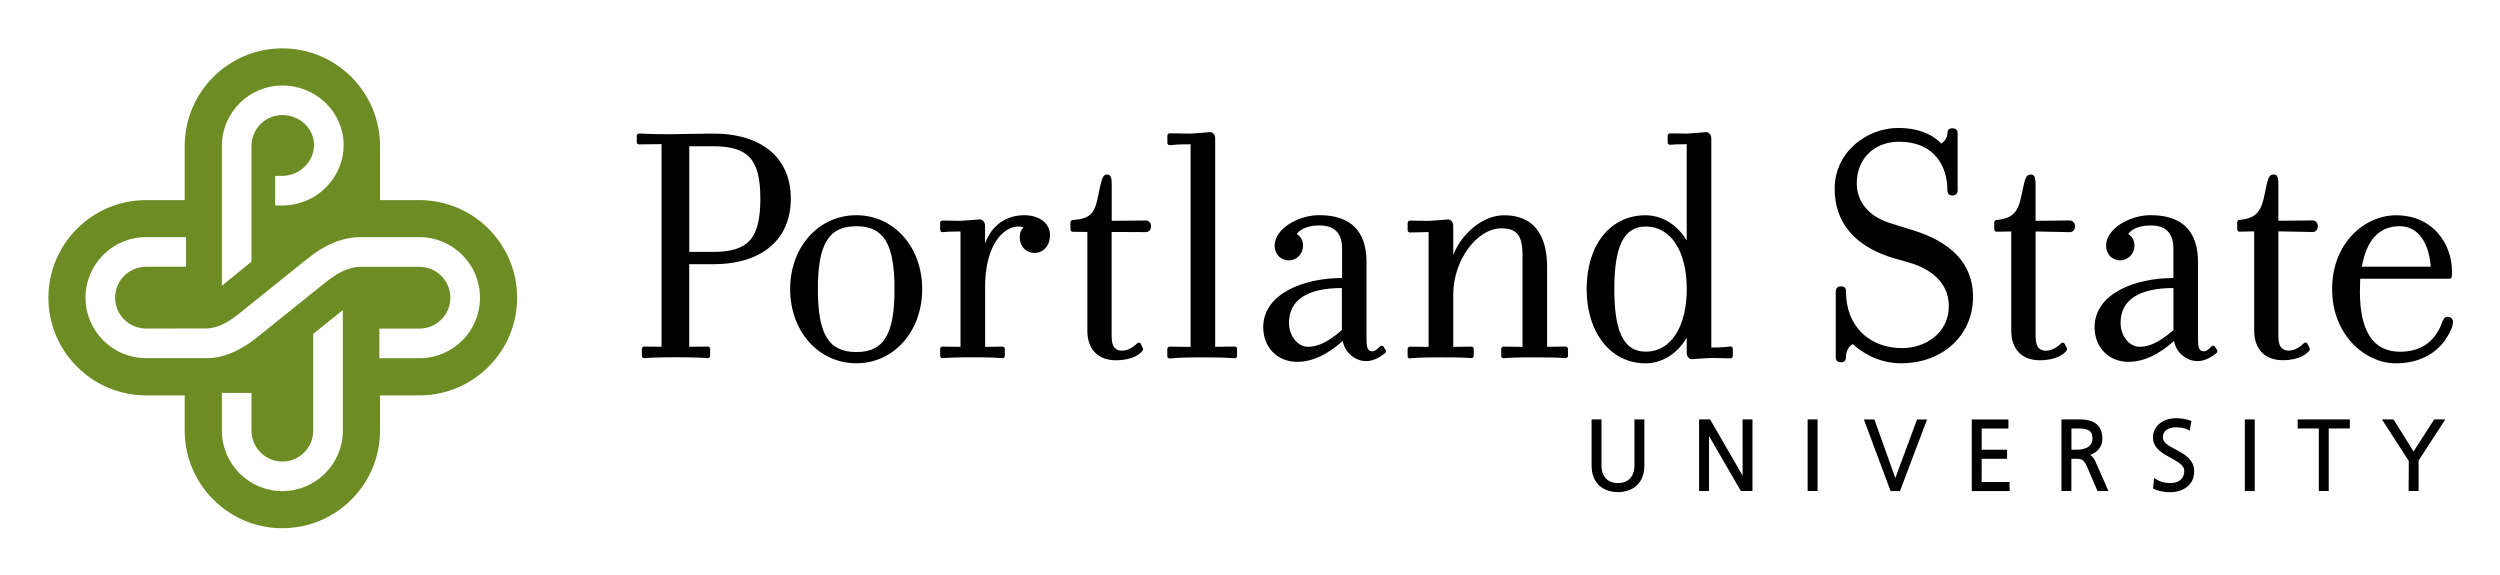
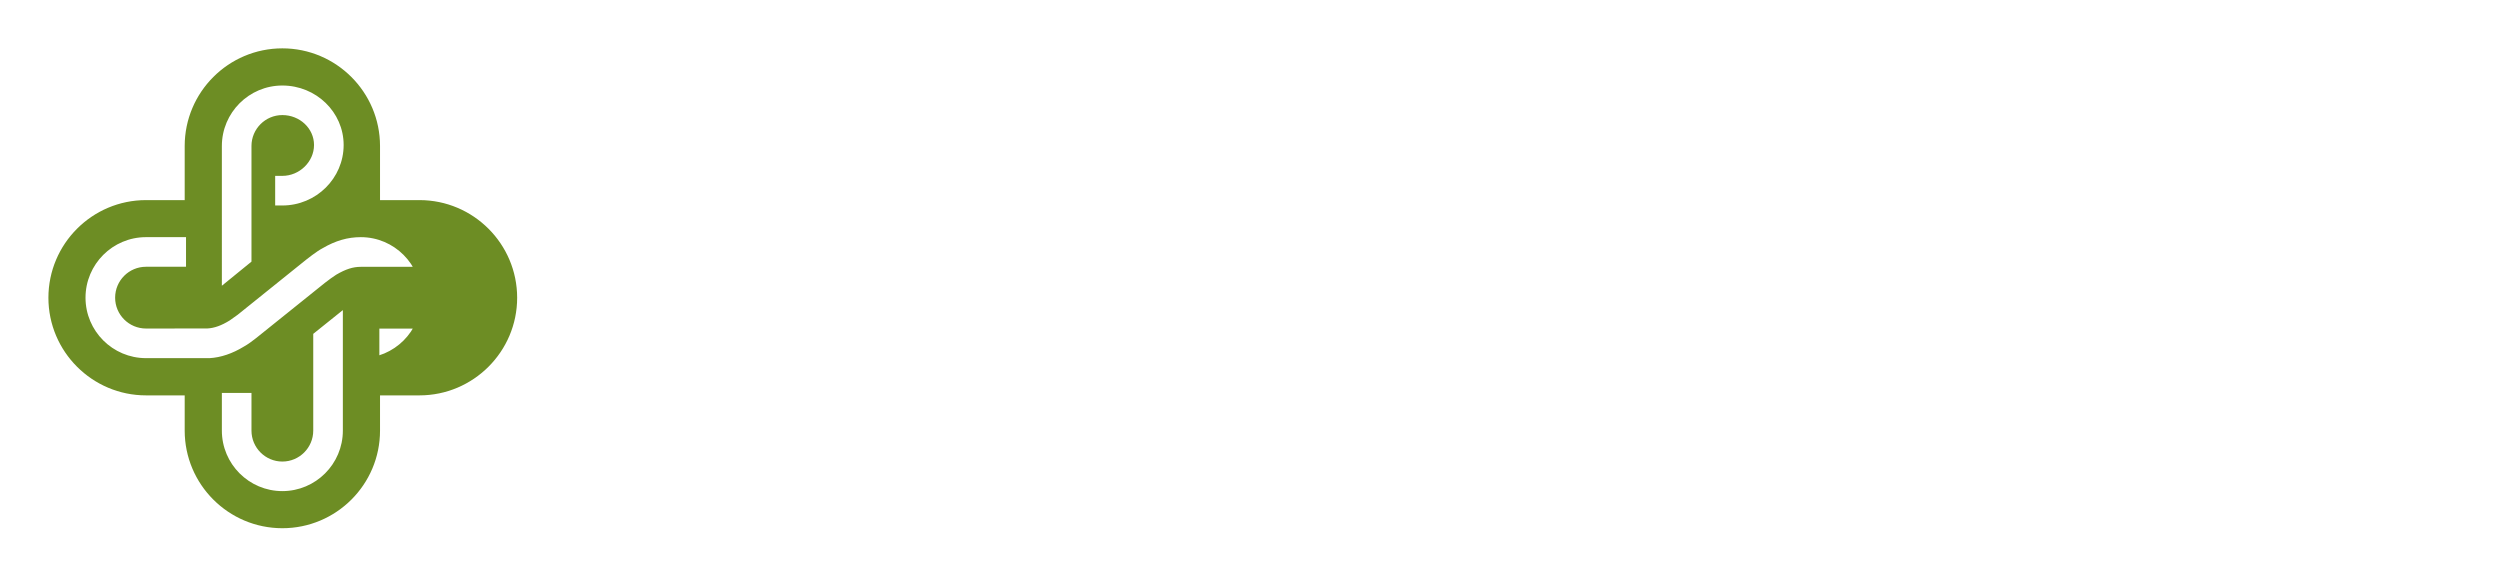
<svg xmlns="http://www.w3.org/2000/svg" role="img" viewBox="-6.95 74.80 413.66 95.16">
  <title>Portland State University logo</title>
  <style>svg {enable-background:new 0 0 400 245}</style>
-   <path fill="#6d8d24" d="M62.46 107.91h-6.53v-8.95c0-8.91-7.25-16.16-16.16-16.16s-16.16 7.25-16.16 16.16v8.95h-6.4c-8.91 0-16.15 7.25-16.15 16.16 0 8.9 7.25 16.15 16.15 16.15h6.4v5.83c0 8.91 7.25 16.15 16.16 16.15s16.16-7.23 16.16-16.15v-5.83h6.53c8.9 0 16.16-7.25 16.16-16.15 0-8.91-7.25-16.16-16.16-16.16zm-32.7-8.95c0-5.52 4.49-10.01 10.01-10.01 5.59 0 10.14 4.41 10.14 9.84 0 5.51-4.55 10.01-10.14 10.01h-1.19v-4.9h1.19c2.84 0 5.24-2.34 5.24-5.11 0-2.73-2.35-4.95-5.24-4.95-2.82 0-5.11 2.3-5.11 5.11v19.14l-4.9 3.99V98.96zm20.02 47.09c0 5.52-4.49 10.01-10.01 10.01s-10.01-4.49-10.01-10.01v-6.23h4.9v6.23c0 2.82 2.29 5.12 5.11 5.12 2.82 0 5.11-2.3 5.11-5.12v-16.01l4.9-3.93v19.94zm12.68-11.98h-6.64v-4.9h6.64c2.82 0 5.11-2.29 5.11-5.1 0-2.83-2.29-5.12-5.11-5.12h-9.71c-1.3 0-2.49.38-4.08 1.31-.3.17-1.45 1.01-1.86 1.34-9.76 7.84-11.26 9.04-11.38 9.14-.39.31-1.37 1.06-2.05 1.42-1.83 1.12-3.79 1.8-5.66 1.9H17.21c-5.52 0-10.01-4.49-10.01-10 0-5.53 4.49-10.02 10.01-10.02h6.62v4.9h-6.62c-2.82 0-5.11 2.29-5.11 5.12 0 2.81 2.29 5.1 5.11 5.1l10.15-.01c1.15-.06 2.33-.48 3.7-1.33l1.32-.94s11.33-9.13 11.34-9.12c.01-.01 1.77-1.41 2.71-1.89 2.14-1.25 4.15-1.83 6.32-1.83h9.71c5.52 0 10.01 4.49 10.01 10.02 0 5.53-4.48 10.01-10.01 10.01z" />
-   <path d="M134.75 110.41c-6.25 0-10.96 5.26-10.96 12.22 0 7 4.71 12.28 10.96 12.28 6.21 0 10.89-5.28 10.89-12.28 0-6.96-4.68-12.22-10.89-12.22zm0 22.64c-4.59 0-6.37-2.92-6.37-10.41s1.78-10.41 6.37-10.41c4.54 0 6.31 2.92 6.31 10.41s-1.77 10.41-6.31 10.41zm224.86-.8l-.04-.07c-.06-.1-.17-.17-.29-.18-.11-.01-.24.03-.31.12-.46.52-.89.8-1.25.8-.76 0-.98-.47-.98-2.1v-12.65c0-5.16-2.64-7.77-7.84-7.77-3.41 0-7.37 2.21-7.37 5.06 0 1.38 1.01 2.42 2.35 2.42 1.3 0 2.35-1.09 2.35-2.42 0-.83-.37-1.52-1.03-1.95 0 0-.01 0-.01-.01l.01-.01c.24-.33 1.2-1.39 3.7-1.39 2.54 0 3.77 1.27 3.77 3.89v4.81h-.01c-6.28 0-13.03 2.55-13.03 8.15 0 3.32 2.35 5.72 5.58 5.72 2.5 0 5.04-1.17 7.55-3.45l.02-.02v.03c.34 1.89 2.01 3.32 3.9 3.32 1.34 0 2.54-.85 3.14-1.35.13-.13.18-.33.08-.49l-.29-.46zm-6.93-2.85c-2.8 2.5-4.55 2.78-5.62 2.78-1.7 0-3.13-1.81-3.13-3.97 0-3.76 3.02-5.75 8.74-5.75h.01v6.94zm-130.43 3.22l-.26-.44c-.07-.1-.17-.17-.29-.18-.12-.01-.24.03-.31.12-.47.52-.89.8-1.25.8-.76 0-.98-.47-.98-2.1v-12.65c0-5.16-2.64-7.77-7.83-7.77-3.41 0-7.38 2.21-7.38 5.06 0 1.38 1.01 2.42 2.36 2.42 1.3 0 2.35-1.09 2.35-2.42 0-.83-.37-1.52-1.03-1.95 0 0-.01 0-.01-.01l.01-.01c.24-.33 1.21-1.39 3.71-1.39 2.54 0 3.78 1.27 3.78 3.89v4.81h-.01c-6.28 0-13.04 2.55-13.04 8.15 0 3.32 2.35 5.72 5.59 5.72 2.5 0 5.04-1.17 7.54-3.45l.03-.02v.03c.34 1.89 2.01 3.32 3.88 3.32 1.35 0 2.55-.85 3.15-1.35.14-.13.17-.33.08-.49l-.09-.09zm-7.16-3.22c-2.81 2.5-4.55 2.78-5.62 2.78-1.7 0-3.14-1.81-3.14-3.97 0-3.76 3.02-5.75 8.74-5.75h.01v6.94zm93.92-16.68l-2.78-.87c-3.79-1.06-5.95-3.5-5.95-6.72 0-4.05 2.87-6.88 7-6.88 5.89 0 7.99 4.12 7.99 7.98 0 .61.27.91.85.91.56 0 .85-.31.85-.91v-9.35c0-.44-.12-.85-.91-.85-.71 0-.79.51-.79.91 0 .64-.49 1.28-.99 1.63l-.01.01-.01-.02c-.89-.96-3-2.59-7.14-2.59-5.05 0-10.5 3.86-10.5 10.09 0 5.59 3.38 9.56 9.8 11.47h.01c.04.01.07.01.1.01-.03 0-.06 0-.09-.01l2.23.63c2.56.71 6.84 2.59 6.84 7.29 0 4.51-3.97 6.95-7.7 6.95-5.57 0-9.31-3.74-9.31-9.31 0-.46-.07-.91-.85-.91-.56 0-.85.32-.85.91v10.74c0 .3 0 .91.91.91.53 0 .79-.32.79-.97 0-.86.46-1.71 1.11-2.03l.01-.01v.01c1.04.95 3.87 3.17 7.96 3.17 6.92 0 11.94-4.63 11.94-11.01-.01-5.42-3.55-9.18-10.51-11.18zm-2.12 4.56s0 .01 0 0zm91.15 9.94c-.53 0-.76.55-.91.91-1.12 3.19-3.53 4.87-6.95 4.87-4.41 0-6.65-3.34-6.65-9.93 0 .01.04-1.44.05-2.15h14.77c.2 0 .37-.15.38-.35l.01-.12c.01-.21.03-.43.03-.65 0-2.48-.85-4.78-2.38-6.48-1.71-1.9-4.07-2.9-6.85-2.9-5.21 0-10.61 4.57-10.61 12.22 0 7.59 5.48 12.28 10.55 12.28 2.53 0 7.08-.75 9.22-5.77.12-.28.23-.8.23-1.08.01-.42-.3-.85-.89-.85zm-14.18-8.32c.75-4.37 2.89-6.67 6.2-6.67 4.97 0 5.18 6.61 5.18 6.68v.01h-11.37c-.01-.01-.01-.02-.01-.02zm-186.5 13.24l-3.24.04v-.01-34.48c0-.66-.43-1.03-.84-1.03-.03.01-1.2.1-1.19.1l-2.07.15c.03-.01-3.12-.05-3.12-.05l-.3-.01c-.11 0-.2.04-.27.11s-.12.16-.12.27v1.21c0 .11.04.21.12.28.08.08.18.11.28.1l.28-.02c.47-.05 1.25-.13 3.15-.13h.01v33.53l-3.16-.04-.3-.01c-.1 0-.2.04-.27.11s-.12.16-.12.27v1.21c0 .1.04.2.12.27.08.07.18.11.29.1l.21-.01c.59-.06 1.67-.17 5.19-.17h.23c2.9 0 4.37.08 5.09.14.1.01.21-.02.29-.09.08-.07.12-.17.12-.28v-1.17c0-.1-.03-.2-.1-.27-.08-.09-.18-.12-.28-.12zm-34.83-21.73c-3.02 0-5.37 1.68-6.46 4.6l-.03.09v-2.98c0-.61-.44-1.02-.85-1.02-.03 0-1.26.1-1.26.1l-2 .14c.03 0-2.94-.05-2.94-.05-.1 0-.2.04-.27.11s-.11.17-.11.27v1.16c0 .11.05.21.12.28.08.07.18.11.29.1.49-.06 1.27-.11 2.94-.11h.02v19.09l-2.99-.04c-.1 0-.2.04-.27.11s-.11.16-.11.26v1.16c0 .11.04.21.12.28.07.07.18.11.29.1.65-.06 2.14-.14 4.85-.14h.23c2.72 0 4.12.08 4.8.14.11.01.21-.02.29-.1.08-.07.12-.17.12-.27v-1.17c0-.1-.04-.19-.11-.26-.07-.08-.17-.11-.26-.11l-2.89.04v-.01-9.94c0-4.3 1.21-7.64 3.32-9.19.97-.71 2.07-.95 3.02-.64h.03l-.02.02c-.39.39-.62.81-.62 1.68 0 1.45 1.06 2.54 2.46 2.54 1.48 0 2.55-1.24 2.55-2.95 0-1.94-1.75-3.29-4.26-3.29zM111.04 96.9l-4.39.06-2.19.05c-3.28 0-4.89-.07-5.65-.12-.11 0-.21.03-.28.1-.08.07-.12.17-.12.27v1.06c0 .1.04.2.11.26.07.07.17.11.27.11l3.72-.04v33.53l-2.87-.04c-.1 0-.2.04-.27.11s-.11.16-.11.27v1.16c0 .11.04.21.12.28.07.07.18.11.29.1.61-.06 2.06-.14 4.79-.14h.69c2.94 0 4.33.08 4.99.14.11.01.21-.02.29-.1.08-.07.12-.18.12-.28v-1.17c0-.1-.04-.2-.11-.26-.07-.07-.17-.11-.27-.11h-.1s-2.09.03-2.98.04v-.01-13.65h3.94c8.06 0 12.87-4.06 12.87-10.85.01-6.74-4.8-10.77-12.86-10.77zm0 19.58h-3.94V99h3.94c5.85 0 7.82 2.19 7.82 8.68 0 6.57-1.97 8.8-7.82 8.8zm71.63-5.2s-4.35.05-5.67.06v-.02-5.98c0-.88-.06-1.66-.74-1.66-.75 0-.91.56-1.54 3.67v.01c-.58 3.06-1.55 3.64-4.2 3.85-.19.02-.35.18-.35.38v1.18c0 .21.17.38.37.38l.79.01s1.06.02 1.64.02v16.34c0 3.06 1.76 4.89 4.72 4.89 2.9 0 4.06-1.12 4.43-1.6.08-.11.1-.27.04-.39l-.34-.71c-.05-.12-.16-.19-.27-.22-.13-.02-.24.02-.33.11-.47.46-1.42 1.22-2.48 1.22-.76 0-1.75-.24-1.75-2.33v-17.31l4.68.02.99.01c.42 0 .85-.36.85-.97s-.43-.96-.84-.96zm152.86 0s-4.35.05-5.67.06v-.02-5.98c0-.88-.06-1.66-.74-1.66-.83 0-.98.45-1.54 3.24 0 0 0 .01-.01.01-.56 3.04-1.54 4.03-4.19 4.27-.2.02-.35.18-.35.38v1.18c0 .1.04.2.11.27.07.08.17.11.28.11l2.42-.04v16.42c0 3.06 1.77 4.89 4.72 4.89 2.9 0 4.06-1.12 4.43-1.6.1-.12.11-.27.05-.39l-.04-.08-.3-.62c-.06-.12-.16-.19-.27-.22-.13-.02-.24.02-.33.11-.47.46-1.42 1.22-2.48 1.22-.75 0-1.75-.24-1.75-2.33v-17.4l4.69.09c-.01 0 .97.03.97.03.43 0 .86-.36.86-.97s-.44-.97-.86-.97zm39.65 21.52c.09-.12.1-.27.03-.39l-.1-.21-.24-.51c-.06-.11-.15-.18-.27-.21-.12-.02-.24.02-.33.1-.47.46-1.41 1.23-2.48 1.23-.75 0-1.75-.24-1.75-2.33v-17.4l4.69.09.98.03c.43 0 .86-.36.86-.97s-.43-.96-.86-.96c0 0-4.35.05-5.67.06v-.02-5.98c0-.88-.06-1.66-.73-1.66-.83 0-.98.45-1.54 3.24v.01c-.57 3.04-1.54 4.03-4.21 4.27-.19.02-.33.18-.33.38v1.18c0 .1.03.2.11.27.07.08.17.11.27.11l2.43-.04v16.42c0 3.06 1.77 4.89 4.72 4.89 2.88 0 4.04-1.12 4.42-1.6zm-123.05-.66l-3.09.04v-.01-13.23c0-3.89-1.24-8.52-7.14-8.52-3.69 0-7.15 3.31-8.36 6.51l-.03.09v-4.89c0-.61-.44-1.02-.85-1.02-.02 0-1.27.1-1.27.1l-2 .14c.03 0-2.95-.05-2.95-.05h-.09c-.11 0-.2.04-.27.11-.07.08-.12.17-.12.27v1.21c0 .11.04.2.12.27.07.07.17.11.28.11l.09-.01s2.09-.05 2.98-.06v19l-2.99-.04h-.09c-.11 0-.2.04-.27.11s-.12.17-.12.26v1.2c0 .21.17.37.38.37h.04c.51-.06 1.41-.17 4.94-.17h.23c3.28 0 4.39.07 4.94.12.11.01.21-.02.29-.1.08-.07.12-.17.12-.27v-1.16c0-.1-.04-.19-.11-.26s-.17-.11-.26-.11l-3.02.04v-.01-8.67c0-5.61 3.88-10.93 7.99-10.93 2.53 0 3.47 1.19 3.47 4.4v15.21l-3.13-.04c-.1 0-.2.03-.27.11-.07.07-.12.17-.12.27v1.17c0 .11.04.21.12.27.08.07.18.11.29.1.71-.06 1.9-.14 4.99-.14h.24c2.45 0 4.09.04 5.01.11.1.01.21-.02.28-.1.08-.07.12-.17.12-.27v-1.14c0-.1-.04-.19-.12-.26-.05-.09-.15-.13-.25-.13zm27.64 1.57v-1.21c0-.11-.05-.22-.13-.29-.08-.07-.19-.1-.3-.08-.46.06-1.21.17-3.11.17h-.02V97.69c0-.61-.44-1.03-.85-1.03-.03.01-1.19.1-1.18.1l-2.07.15c.03-.01-2.74-.04-2.74-.04-.1 0-.19.04-.27.11-.07.07-.11.17-.11.26v1.13c0 .11.05.21.12.28.08.07.19.11.29.1.44-.04 1.2-.09 2.73-.09h.01v15.96l-.03-.06c-1.53-2.59-4.06-4.14-6.79-4.14-5.83 0-9.74 4.91-9.74 12.22 0 7.23 4.01 12.28 9.74 12.28 2.71 0 5.25-1.57 6.79-4.2l.03-.06v2.55c0 .62.44 1.02.85 1.02.02 0 1.18-.08 1.18-.08l2.07-.12c-.03 0 3.14.06 3.14.06.1 0 .19-.04.27-.11.09-.07.12-.17.12-.27zm-14.39-.72c-3.61 0-5.22-3.19-5.22-10.36 0-7.16 1.61-10.35 5.22-10.35 4.12 0 6.77 4.06 6.77 10.35-.01 6.29-2.66 10.36-6.77 10.36zm-1.89 18.83c0 1.83-1.02 2.91-2.73 2.91s-2.72-1.08-2.72-2.91v-7.62h-1.64v7.62c0 3.25 2.25 4.41 4.36 4.41 2.12 0 4.37-1.16 4.37-4.41v-7.62h-1.64v7.62zm17.9 1.67c-.4-.68-5.38-9.29-5.38-9.29h-1.82v11.84h1.64v-9.1c.4.67 5.27 9.1 5.27 9.1h1.92V144.2h-1.64c.01 0 .01 8.53.01 9.29zm10.76-9.29h1.64v11.84h-1.64zm14.51 9.7c-.19-.57-3.46-9.69-3.46-9.69h-1.74l4.41 11.84h1.56l4.48-11.84h-1.66c0-.01-3 8.1-3.59 9.69zm14.29-3.19h4.2v-1.49h-4.2v-3.51h4.42v-1.5h-6.06v11.84h6.26v-1.5h-4.63c.01-.22.01-3.63.01-3.84zm18.88.59c0-.01-.04-.09-.04-.09-.21-.46-.45-.87-.88-1.14 1.23-.42 2.01-1.42 2.01-2.68 0-2.08-1.25-3.19-3.6-3.19h-3.17v11.84h1.64v-5.33h.66c.96 0 1.35 0 1.95 1.35 0 0 .12.28 1.64 3.82l.07.16h1.81l-.16-.37-1.93-4.37zm-3.11-2.09h-.92v-3.51h.88c1.56 0 2.6.11 2.6 1.69-.01 1.69-1.96 1.82-2.56 1.82zm27.77-5.01h1.64v11.84h-1.64zm-11.47 4.96c-1.13-.59-2.09-1.11-2.09-1.97 0-1.57 1.66-1.69 2.18-1.69.77 0 1.5.14 1.93.39l.33.18.24-1.39.04-.22-.2-.07c-.99-.36-2.02-.39-2.32-.39-2.25 0-3.84 1.32-3.84 3.21 0 1.75 1.59 2.62 3 3.39 1.13.62 2.18 1.2 2.18 2.08 0 1.29-.84 2.05-2.28 2.05-.94 0-1.69-.19-2.35-.62l-.36-.21-.18 1.75.17.08c.54.23 1.42.51 2.67.51 1.98 0 3.97-1.07 3.97-3.46 0-1.97-1.64-2.84-3.09-3.62zm20.22-3.46h3.49v10.34h1.64V145.7h3.49v-1.5h-8.63v1.5zm19.17 3.8c-.18-.29-3.27-5.23-3.27-5.23l-.11-.07h-1.85l4.44 6.88-.03 4.96h1.65v-5.02c.01.01 4.16-6.42 4.16-6.42l.26-.4h-1.84s-3.22 5.02-3.41 5.3z" />
+   <path fill="#6d8d24" d="M62.46 107.91h-6.53v-8.95c0-8.91-7.25-16.16-16.16-16.16s-16.16 7.25-16.16 16.16v8.95h-6.4c-8.91 0-16.15 7.25-16.15 16.16 0 8.9 7.25 16.15 16.15 16.15h6.4v5.83c0 8.91 7.25 16.15 16.16 16.15s16.16-7.23 16.16-16.15v-5.83h6.53c8.9 0 16.16-7.25 16.16-16.15 0-8.91-7.25-16.16-16.16-16.16zm-32.7-8.95c0-5.52 4.49-10.01 10.01-10.01 5.59 0 10.14 4.41 10.14 9.84 0 5.51-4.55 10.01-10.14 10.01h-1.19v-4.9h1.19c2.84 0 5.24-2.34 5.24-5.11 0-2.73-2.35-4.95-5.24-4.95-2.82 0-5.11 2.3-5.11 5.11v19.14l-4.9 3.99V98.96zm20.02 47.09c0 5.52-4.49 10.01-10.01 10.01s-10.01-4.49-10.01-10.01v-6.23h4.9v6.23c0 2.82 2.29 5.12 5.11 5.12 2.82 0 5.11-2.3 5.11-5.12v-16.01l4.9-3.93v19.94zm12.68-11.98h-6.64v-4.9h6.64c2.82 0 5.11-2.29 5.11-5.1 0-2.83-2.29-5.12-5.11-5.12h-9.71c-1.3 0-2.49.38-4.08 1.31-.3.17-1.45 1.01-1.86 1.34-9.76 7.84-11.26 9.04-11.38 9.14-.39.31-1.37 1.06-2.05 1.42-1.83 1.12-3.79 1.8-5.66 1.9H17.21c-5.52 0-10.01-4.49-10.01-10 0-5.53 4.49-10.02 10.01-10.02h6.62v4.9h-6.62c-2.82 0-5.11 2.29-5.11 5.12 0 2.81 2.29 5.1 5.11 5.1l10.15-.01c1.15-.06 2.33-.48 3.7-1.33l1.32-.94s11.33-9.13 11.34-9.12c.01-.01 1.77-1.41 2.71-1.89 2.14-1.25 4.15-1.83 6.32-1.83c5.52 0 10.01 4.49 10.01 10.02 0 5.53-4.48 10.01-10.01 10.01z" />
</svg>